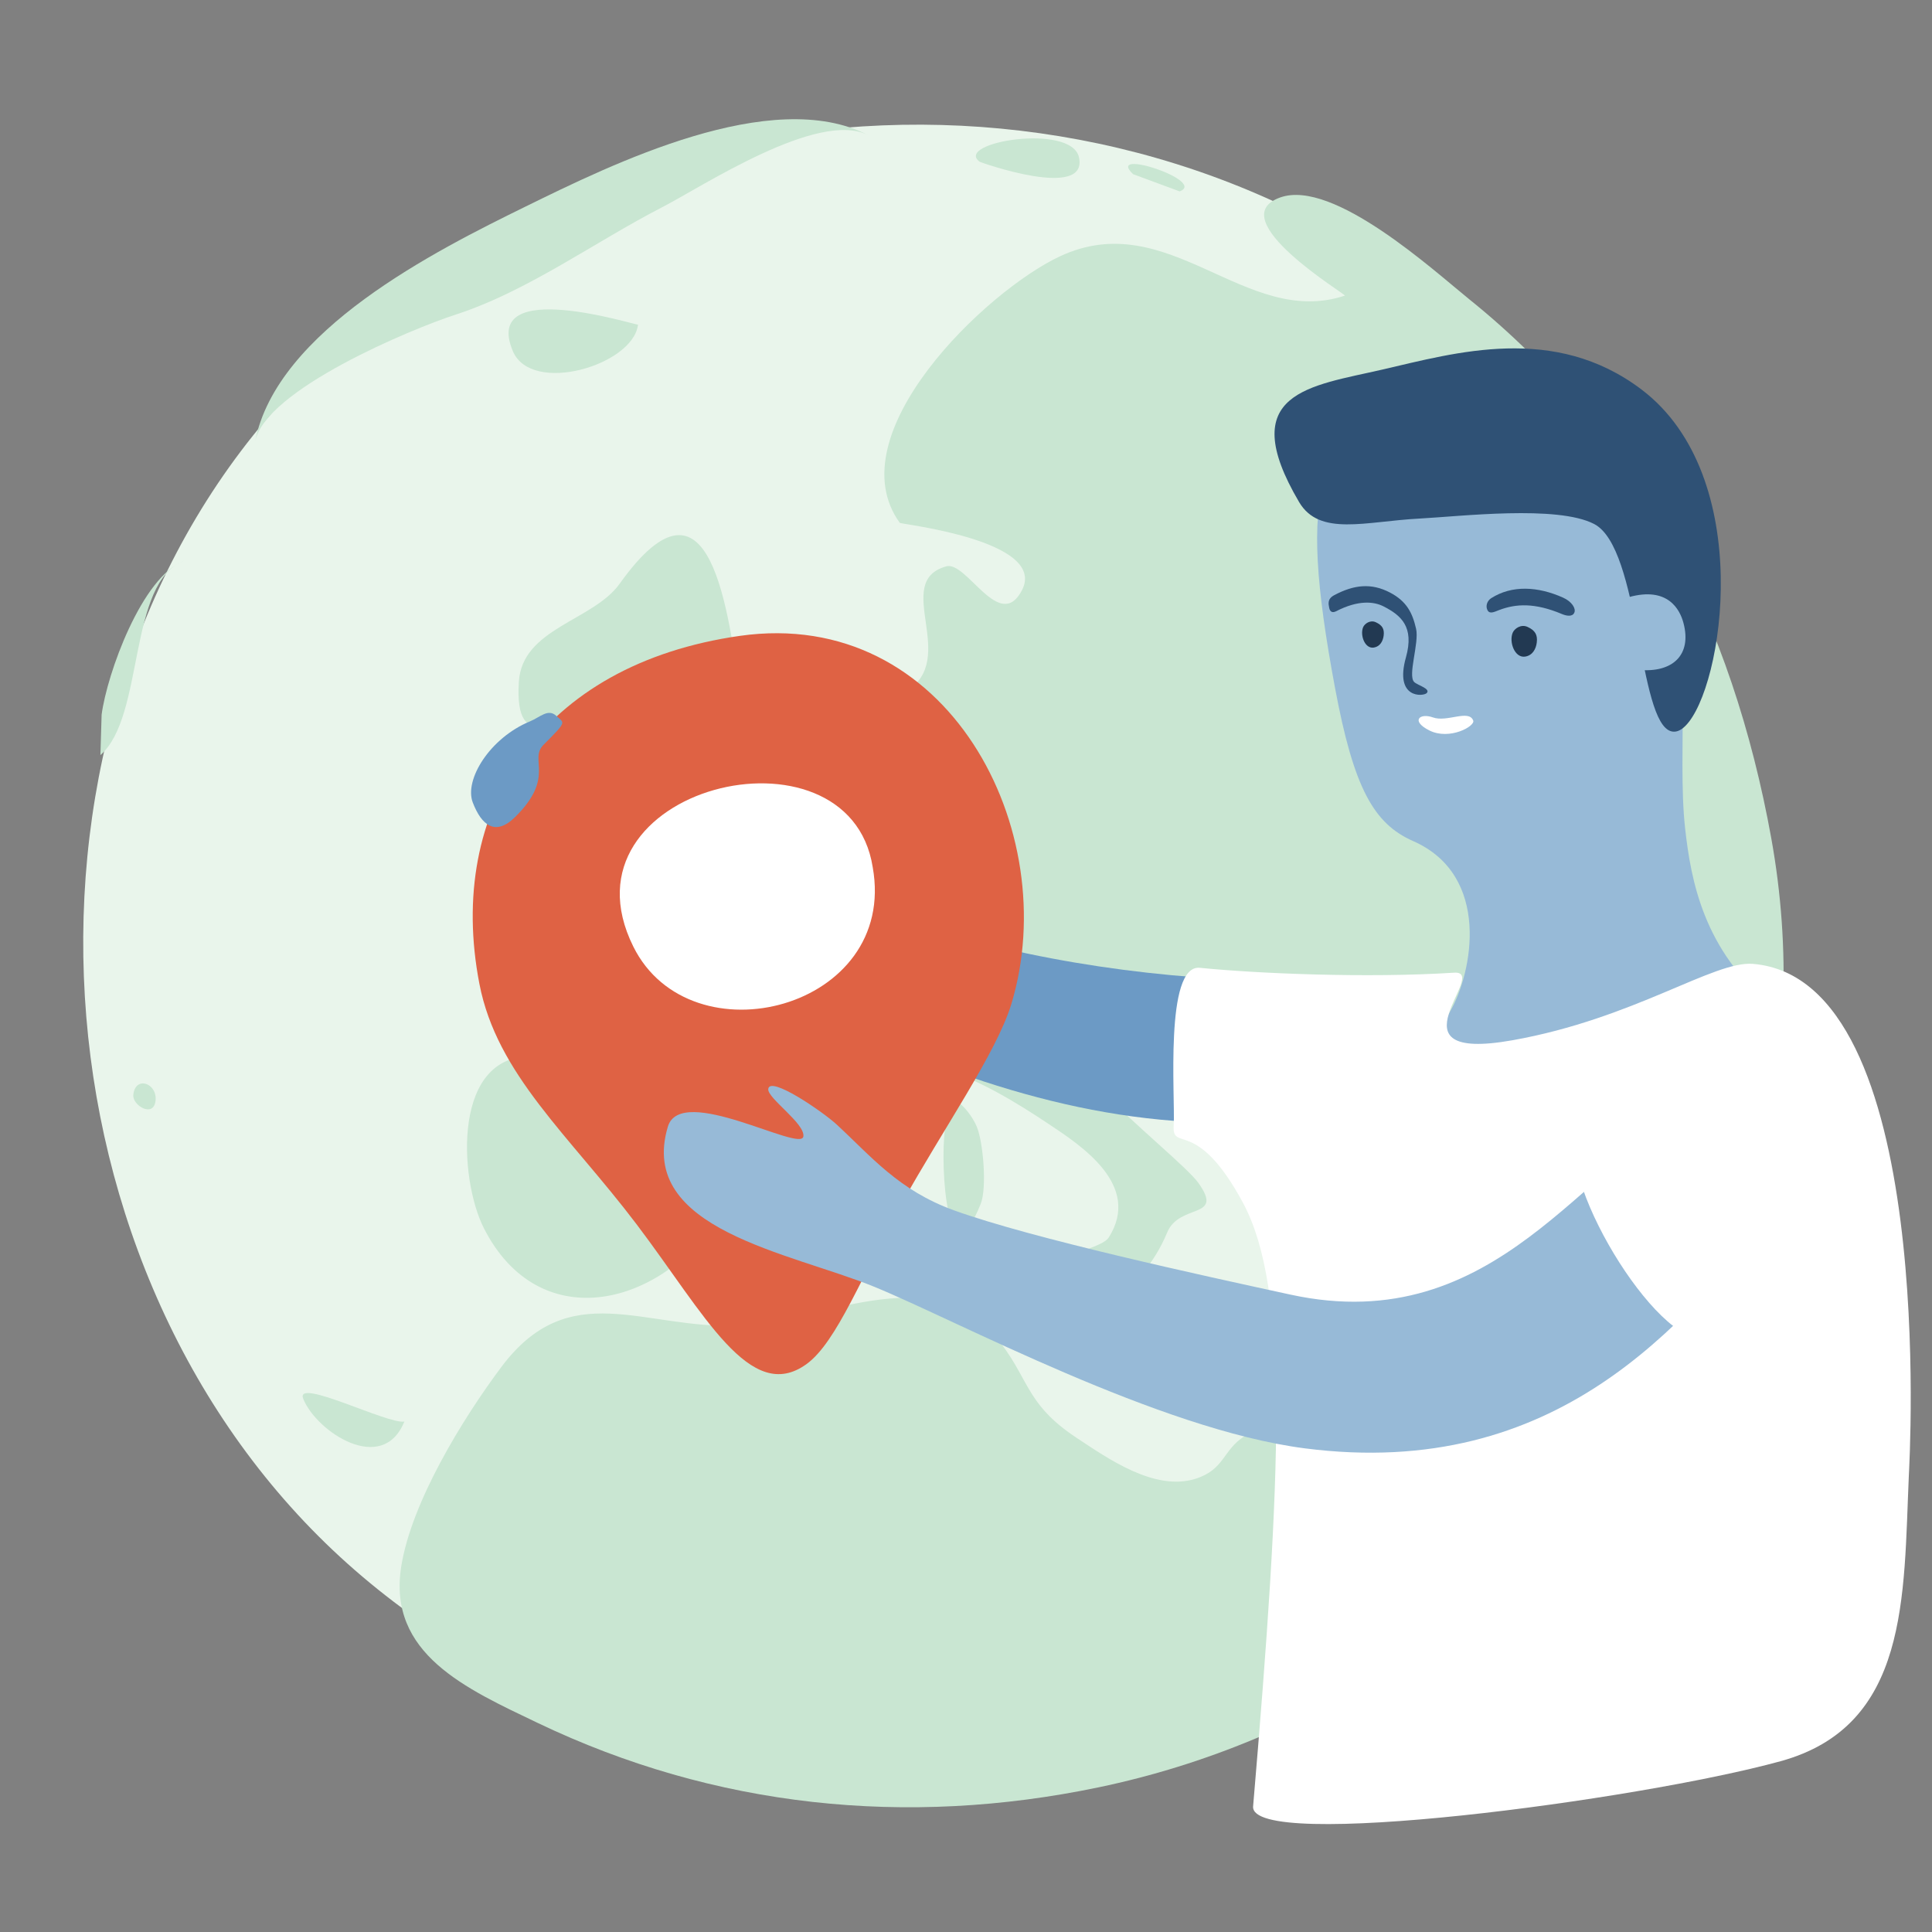
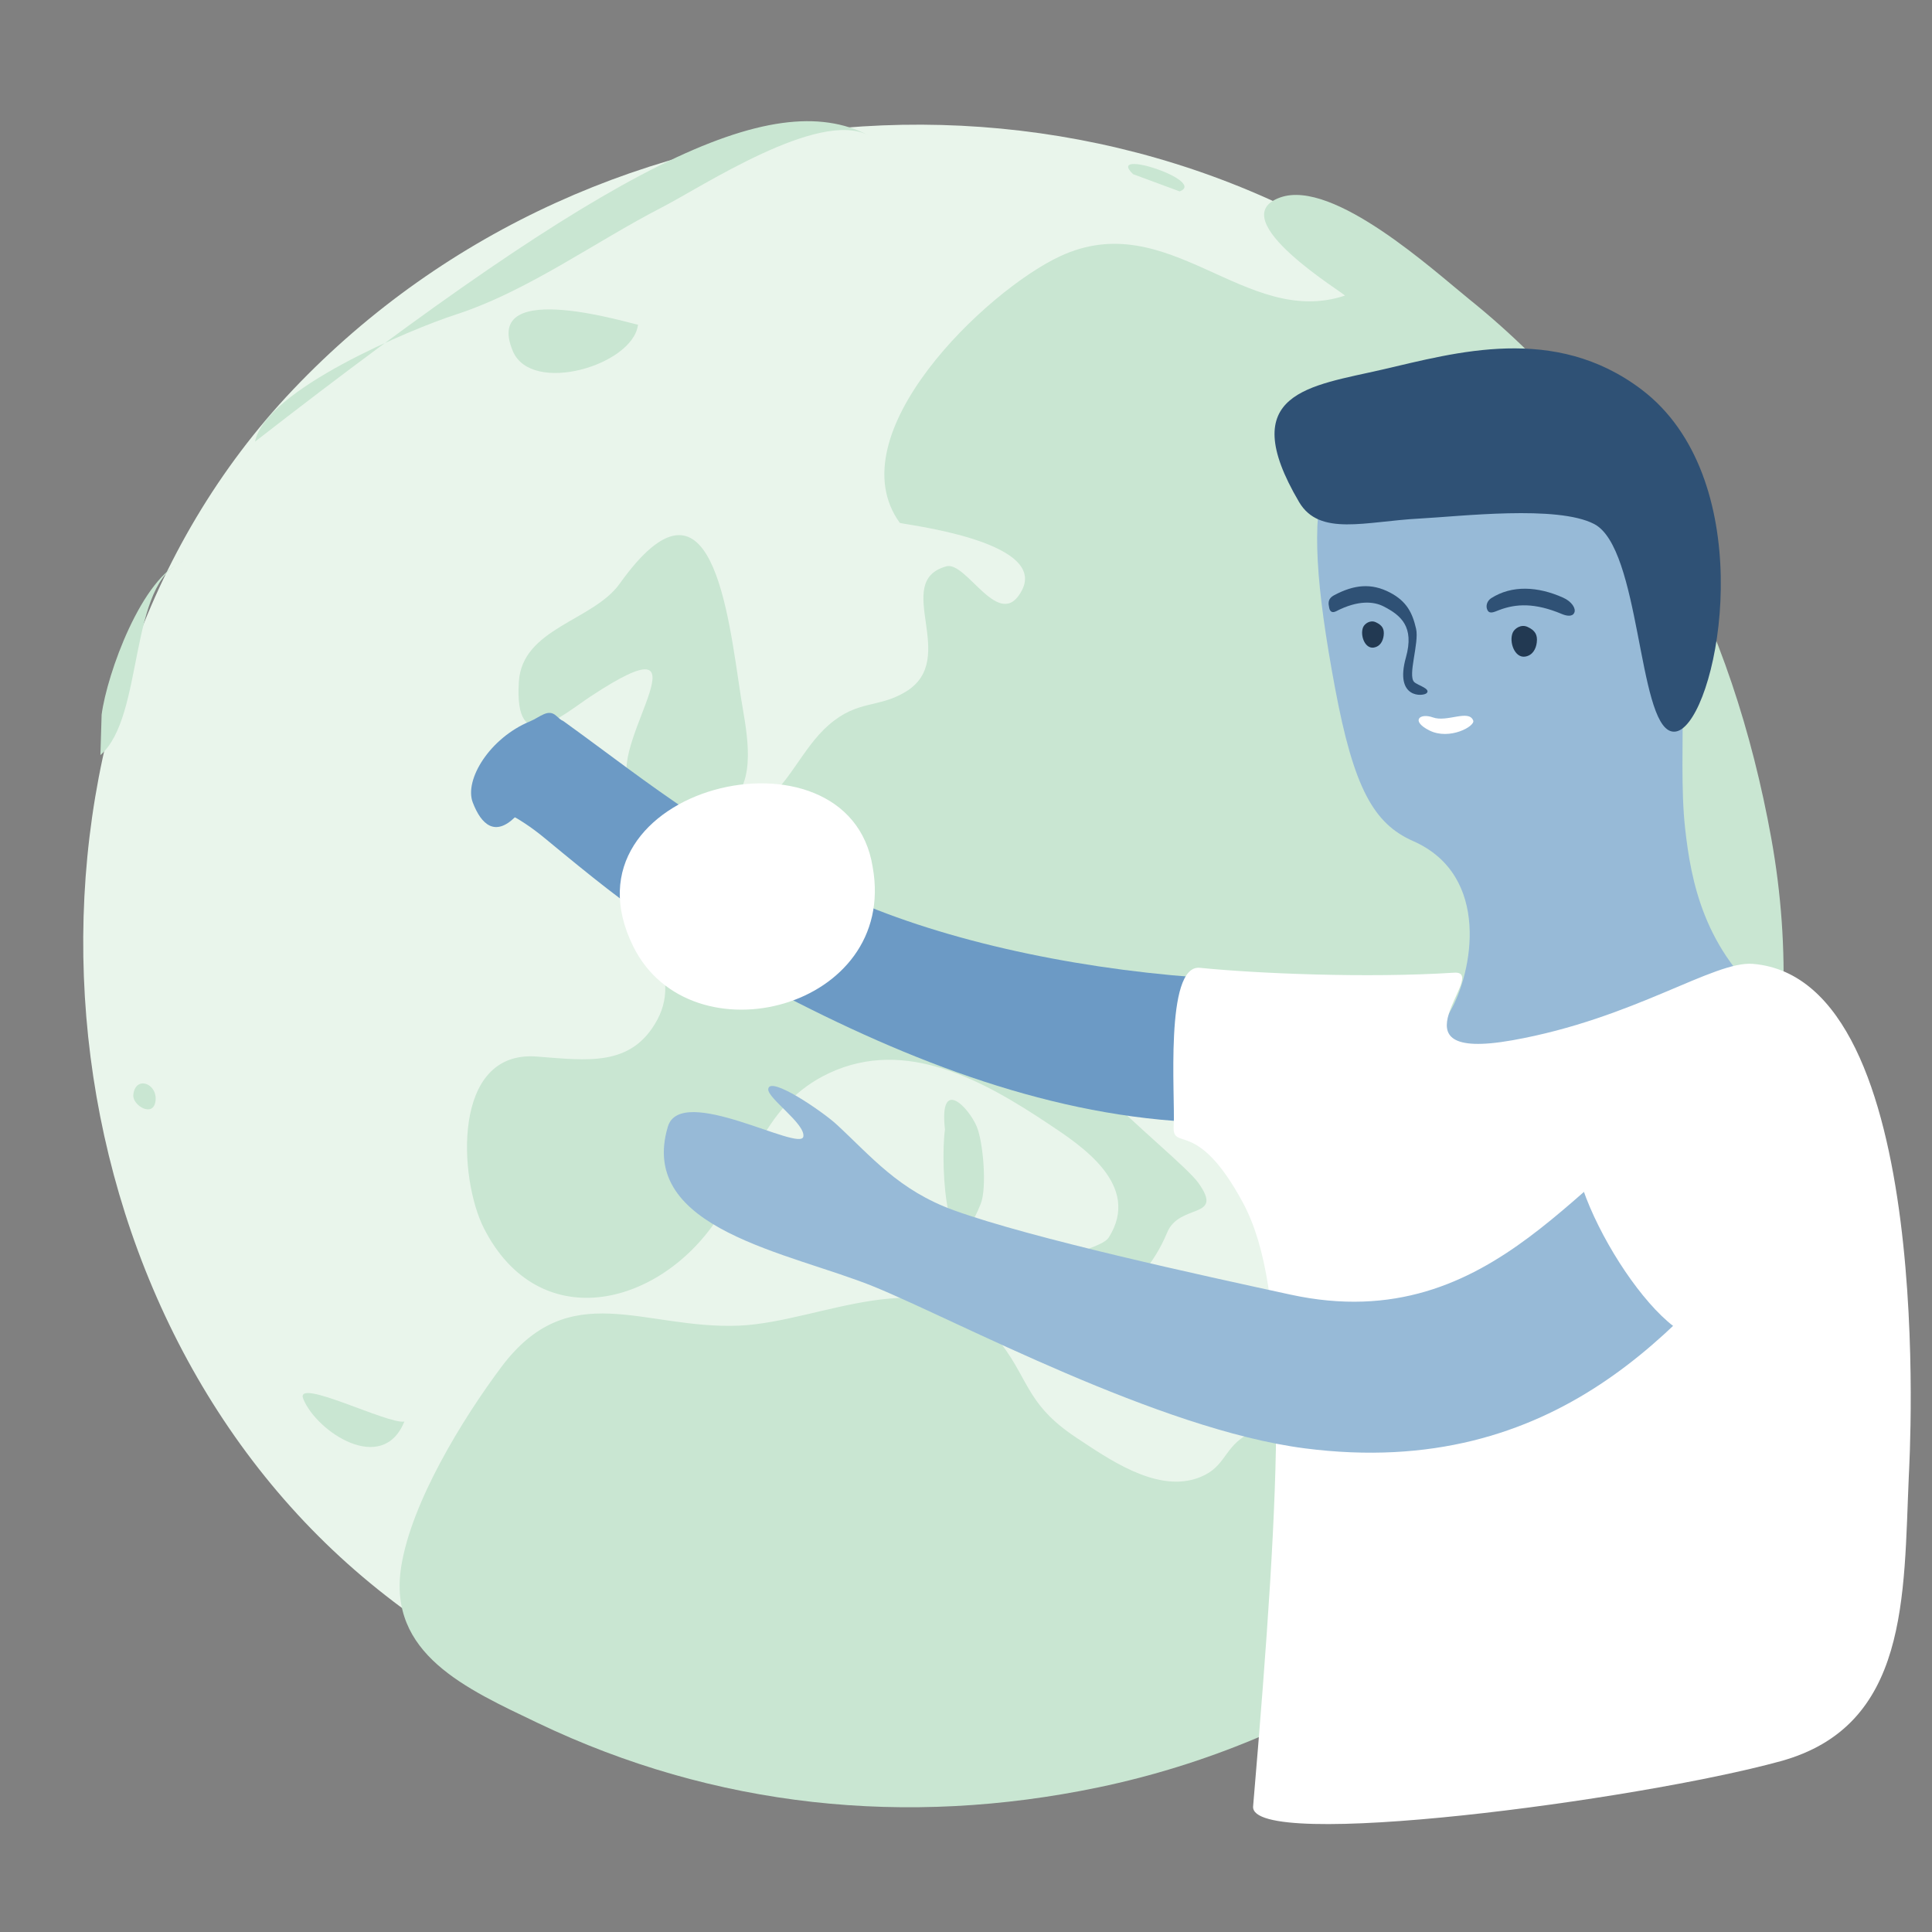
<svg xmlns="http://www.w3.org/2000/svg" viewBox="0 0 429 429" width="429" height="429" preserveAspectRatio="xMidYMid meet" style="width: 100%; height: 100%;">
  <rect x="0" y="0" width="429" height="429" fill="#808080" stroke="none" />
  <g clip-path="url(#animationMask_rEwwGuKAib)">
    <g transform="matrix(1,-0.008,0.008,1,-2.626,9.165)" opacity="1" style="display: block;">
      <g opacity="1" transform="matrix(1,0,0,1,207.148,206.038)">
        <path fill="rgb(233,245,235)" fill-opacity="1" d=" M-140.048,-128.184 C-206.898,-58.954 -202.144,63.434 -133.307,129.593 C-65.638,194.63 65.769,205.788 131.816,132.67 C206.21,50.311 205.376,-68.93 118.892,-142.063 C43.534,-205.788 -71.659,-199.008 -140.048,-128.184z" />
      </g>
      <g opacity="1" transform="matrix(1,0,0,1,248.659,215.548)">
        <path fill="rgb(201,230,210)" fill-opacity="1" d=" M-128.677,10.853 C-147.606,9.259 -146.206,37.848 -140.7,48.88 C-128.759,72.804 -102.348,66.747 -89.166,47.671 C-80.875,35.674 -78.337,21.771 -63.831,15.081 C-46.674,7.165 -29.448,17.023 -15.159,26.707 C-8.087,31.5 5.56,40.449 -2.013,52.099 C-4.263,55.56 -26.545,57.713 -16.759,66.104 C-8.807,72.923 5.16,64.889 10.997,51.054 C13.774,44.472 23.799,48.295 18.021,40.088 C13.19,33.225 -27.28,3.179 -8.679,-0.302 C3.584,-2.598 18.436,16.862 23.74,24.965 C29.572,33.874 30.769,52.32 38.853,58.204 C63.169,75.898 46.781,35.479 60.76,31.1 C56.297,32.499 66.006,55.531 71.645,57.29 C81.238,60.281 91.848,49.621 101.383,50.077 C113.224,50.643 112.504,52.948 107.814,64.103 C98.298,86.739 75.382,87.762 54.383,89.37 C43.694,90.188 36.758,90.867 27.868,96.369 C22.914,99.434 23.371,103.815 16.791,105.793 C7.683,108.531 -2.696,101.024 -9.519,96.438 C-21.112,88.647 -19.86,82.79 -27.345,73.798 C-41.873,56.347 -65.989,70.374 -84.277,70.961 C-105.534,71.644 -121.796,59.609 -137.112,79.774 C-145.801,91.213 -157.271,109.57 -159.655,123.834 C-162.895,143.225 -145.444,151.09 -129.625,158.818 C-90.484,177.937 -47.903,182.67 -5.188,174.108 C90.555,154.915 162.895,63.532 145.838,-35.419 C137.64,-82.977 117.245,-124.917 79.84,-155.546 C72.051,-161.925 49.788,-182.671 37.954,-178.579 C24.575,-173.953 52.605,-156.82 52.126,-156.665 C29.928,-149.5 13.246,-176.96 -11.004,-165.926 C-27.54,-158.402 -61.134,-126.712 -47.098,-106.998 C-46.883,-106.696 -14.211,-102.849 -20.108,-91.799 C-25.149,-82.355 -32.307,-98.498 -36.863,-97.261 C-49.104,-93.939 -33.93,-76.726 -46.083,-69.494 C-52.261,-65.817 -56.709,-67.854 -63.254,-62.235 C-69.292,-57.051 -72.163,-48.847 -78.984,-44.272 C-88.579,-37.836 -103.863,-40.398 -105.932,-27.067 C-107.239,-18.653 -95.598,-8.348 -101.859,2.955 C-107.64,13.393 -117.4,11.802 -128.677,10.853z" />
      </g>
      <g opacity="1" transform="matrix(1,0,0,1,142.479,133.976)">
        <path fill="rgb(201,230,210)" fill-opacity="1" d=" M-3.227,-12.419 C-9.198,-4.196 -24.943,-2.739 -25.788,9.183 C-27,26.298 -16.24,16.681 -9.844,12.538 C17.791,-5.367 -5.459,22.399 -1.583,31.329 C1.486,38.4 16.327,40.9 21.786,35.478 C26.999,30.298 24.379,19.123 23.49,12.999 C20.812,-5.439 17.454,-40.9 -3.227,-12.419z" />
      </g>
      <g opacity="1" transform="matrix(1,0,0,1,126.384,66.235)">
        <path fill="rgb(201,230,210)" fill-opacity="1" d=" M-10.436,3.498 C-6.361,13.362 16.286,6.82 17.4,-2.175 C17.357,-1.83 -17.4,-13.363 -10.436,3.498z" />
      </g>
      <g opacity="1" transform="matrix(1,0,0,1,126.907,50.258)">
-         <path fill="rgb(201,230,210)" fill-opacity="1" d=" M-23.507,11.229 C-33.514,14.389 -66.027,27.627 -68.363,39.113 C-63.343,14.434 -27.929,-2.968 -7.877,-12.607 C11.196,-21.775 47.002,-39.113 68.363,-27.83 C57.349,-33.647 31.439,-16.744 22.396,-12.184 C7.51,-4.678 -7.554,6.191 -23.507,11.229z" />
+         <path fill="rgb(201,230,210)" fill-opacity="1" d=" M-23.507,11.229 C-33.514,14.389 -66.027,27.627 -68.363,39.113 C11.196,-21.775 47.002,-39.113 68.363,-27.83 C57.349,-33.647 31.439,-16.744 22.396,-12.184 C7.51,-4.678 -7.554,6.191 -23.507,11.229z" />
      </g>
      <g opacity="1" transform="matrix(1,0,0,1,229.124,28.68)">
-         <path fill="rgb(201,230,210)" fill-opacity="1" d=" M-9.206,-0.175 C-8.988,-0.009 14.923,8.643 12.865,-0.988 C11.231,-8.643 -14.923,-4.525 -9.206,-0.175z" />
-       </g>
+         </g>
      <g opacity="1" transform="matrix(1,0,0,1,259.117,30.484)">
        <path fill="rgb(201,230,210)" fill-opacity="1" d=" M-5.139,1.058 C-1.703,2.36 1.732,3.662 5.169,4.964 C11.36,2.715 -11.359,-4.965 -5.139,1.058z" />
      </g>
      <g opacity="1" transform="matrix(1,0,0,1,32.921,234.647)">
        <path fill="rgb(201,230,210)" fill-opacity="1" d=" M-2.569,-0.434 C-2.809,1.891 1.912,4.774 2.361,0.868 C2.809,-3.038 -2.121,-4.774 -2.569,-0.434z" />
      </g>
      <g opacity="1" transform="matrix(1,0,0,1,77.773,308.111)">
        <path fill="rgb(201,230,210)" fill-opacity="1" d=" M-10.225,-6.112 C-7.301,1.249 7.248,11.043 12.183,-0.905 C8.61,-0.236 -12.183,-11.044 -10.225,-6.112z" />
      </g>
      <g opacity="1" transform="matrix(1,0,0,1,214.515,254.824)">
        <path fill="rgb(201,230,210)" fill-opacity="1" d=" M-4.008,-11.496 C-5.217,-3.298 -3.725,23.372 3.793,5.089 C5.237,1.577 4.482,-8.582 3.06,-12.074 C1.309,-16.376 -5.237,-23.372 -4.008,-11.496z" />
      </g>
      <g opacity="1" transform="matrix(1,0,0,1,172.022,261.962)">
        <path fill="rgb(201,230,210)" fill-opacity="1" d=" M2.634,-2.577 C3.092,-2.538 -9.539,0.678 -5.9,2.125 C-0.824,4.144 6.432,-1.828 9.539,-2.754 C7.562,-4.143 4.936,-2.636 2.634,-2.577z" />
      </g>
      <g opacity="1" transform="matrix(1,0,0,1,33.13,137.189)">
        <path fill="rgb(201,230,210)" fill-opacity="1" d=" M-9.137,12.536 C-9.25,15.525 -9.363,18.515 -9.476,21.504 C0.486,12.979 -3.204,-16.886 9.475,-21.504 C0.038,-18.067 -7.88,3.506 -9.137,12.536z" />
      </g>
    </g>
    <g transform="matrix(0.982,-0.191,0.191,0.982,74.349,145.96)" opacity="1" style="display: block;">
      <g opacity="1" transform="matrix(1,0,0,1,90.095,68.24)">
        <path fill="rgb(108,154,197)" fill-opacity="1" d=" M-60.425,-36.297 C-55.123,-42.608 -46.488,-48.445 -42.815,-44.462 C-26.244,-26.791 -14.239,-11.508 13.445,7.221 C33.544,20.819 61.393,32.275 89.101,39.314 C85.759,44.974 81.346,60.991 78.97,69.799 C47.191,62.441 18.347,44.552 -8.943,22.611 C-30.082,5.617 -33.886,2.159 -51.973,-19.882 C-62.591,-32.821 -67.538,-27.831 -60.425,-36.297z" />
      </g>
    </g>
    <g transform="matrix(0.999,-0.035,0.035,0.999,97.049,138.026)" opacity="1" style="display: block;">
      <g opacity="1" transform="matrix(1,0,0,1,68.961,88.474)">
-         <path fill="rgb(223,98,68)" fill-opacity="1" d=" M-1.874,-82.95 C-46.259,-78.206 -68.519,-46.704 -62.376,-7.709 C-59.183,12.564 -43.659,26.54 -29.32,46.922 C-14.981,67.303 -5.533,87.915 7.331,79.199 C14.191,74.551 20.369,59.829 29.712,44.261 C39.241,28.384 51.904,11.601 55.57,0.85 C68.518,-37.114 44.587,-87.915 -1.874,-82.95z" />
-       </g>
+         </g>
      <g opacity="1" transform="matrix(1,0,0,1,62.012,61.907)">
        <path fill="rgb(255,255,255)" fill-opacity="1" d=" M32.791,-4.005 C37.347,27.692 -9.141,37.88 -20.976,11.756 C-37.347,-24.381 28.665,-37.88 32.791,-4.005z" />
      </g>
      <g opacity="1" transform="matrix(1,0,0,1,16.505,34.145)">
        <path fill="rgb(108,154,197)" fill-opacity="1" d=" M3.368,-11.281 C-5.728,-7.898 -11.739,1.192 -9.984,6.292 C-8.229,11.392 -5.26,14.037 -0.714,9.867 C8.653,1.275 2.731,-2.763 6.173,-5.967 C11.739,-11.15 10.97,-10.571 9.215,-12.305 C7.461,-14.038 5.626,-12.12 3.368,-11.281z" />
      </g>
    </g>
    <g transform="matrix(0.998,-0.064,0.064,0.998,273.009,76.231)" opacity="1" style="display: block;">
      <g opacity="1" transform="matrix(1,0,0,1,71.113,97.333)">
        <path fill="rgb(151,186,215)" fill-opacity="1" d=" M-37.497,15.572 C-45.963,11.175 -49.903,3.053 -52.638,-19.569 C-58.119,-64.905 -53.066,-76.708 -29.697,-81.922 C5.357,-89.743 17.697,-69.645 22.637,-47.503 C27.577,-25.36 22.158,-0.291 22.951,16.579 C23.495,28.162 25.264,44.018 39.815,57.329 C58.161,74.111 9.676,89.744 -10.925,82.846 C-31.528,75.948 -37.435,62.337 -31.793,53.962 C-26.152,45.588 -20.653,24.324 -37.497,15.572z" />
      </g>
      <g opacity="1" transform="matrix(1,0,0,1,59.026,47.703)">
        <path fill="rgb(47,81,117)" fill-opacity="1" d=" M-45.863,-11.544 C-41.831,-3.57 -31.464,-6.308 -19.446,-6.17 C-10.391,-6.065 11.31,-7.254 19.209,-2.481 C29.133,3.516 26.043,42.206 33.379,44.564 C34.381,44.887 35.465,44.52 36.569,43.541 C45.514,35.715 55.803,-10.712 31.625,-31.601 C13.276,-47.453 -9.011,-42.425 -25.521,-39.712 C-41.723,-37.05 -58.666,-36.856 -45.863,-11.544z" />
      </g>
      <g opacity="1" transform="matrix(1,0.001,-0.001,1,-0.002,-0.099)">
        <g opacity="1" transform="matrix(1,0,0,1,-0.082,-0.016)">
          <g opacity="1" transform="matrix(1,0,0,1,61.062,70.144)">
            <path fill="rgb(34,57,82)" fill-opacity="1" d=" M2.926,0.585 C3.253,-1.131 2.728,-2.137 1.103,-3.014 C-0.321,-3.783 -1.839,-2.81 -2.272,-1.928 C-3.253,0.064 -2.184,3.783 0.197,3.529 C1.813,3.356 2.653,2.016 2.926,0.585z" />
          </g>
          <g opacity="1" transform="matrix(1,0,0,1,27.662,66.544)">
            <path fill="rgb(34,57,82)" fill-opacity="1" d=" M2.496,0.499 C2.775,-0.965 2.329,-1.822 0.942,-2.571 C-0.274,-3.228 -1.568,-2.396 -1.939,-1.644 C-2.775,0.056 -1.864,3.229 0.169,3.012 C1.547,2.865 2.263,1.721 2.496,0.499z" />
          </g>
        </g>
        <g opacity="1" transform="matrix(1,0,0,1,41.948,87.809)">
          <path fill="rgb(255,255,255)" fill-opacity="1" d=" M-3.065,0.878 C-7.145,-1.502 -4.964,-3.208 -2.09,-1.959 C0.947,-0.638 5.978,-3.304 6.785,-0.703 C7.182,0.578 1.249,3.394 -3.065,0.878z" />
        </g>
        <g opacity="1" transform="matrix(1,0,0,1,63.056,61.592)">
          <path fill="rgb(47,81,117)" fill-opacity="1" d=" M7.311,-0.467 C1.85,-3.335 -3.849,-3.991 -8.629,-1.351 C-9.602,-0.814 -10.037,0.368 -9.601,1.289 C-9.165,2.213 -8.104,1.722 -7.039,1.392 C-3.199,0.203 0.978,0.246 6.843,3.158 C7.758,3.613 9.111,3.991 9.602,2.997 C10.037,2.12 9.2,0.525 7.311,-0.467z" />
        </g>
        <g opacity="1" transform="matrix(1,0,0,1,28.958,68.223)">
          <path fill="rgb(47,81,117)" fill-opacity="1" d=" M3.109,-10.655 C-0.87,-13.055 -4.703,-12.913 -9.267,-10.847 C-10.846,-10.132 -10.691,-9.056 -10.557,-8.084 C-10.427,-7.14 -9.851,-6.92 -9.09,-7.253 C-3.966,-9.498 -0.535,-8.888 1.531,-7.654 C5.196,-5.464 8.098,-2.774 5.746,3.952 C2.562,13.055 9.104,12.855 9.859,12.144 C10.846,11.215 7.89,10.27 7.222,9.505 C5.857,7.943 8.917,0.936 8.399,-2.244 C7.829,-5.748 6.755,-8.455 3.109,-10.655z" />
        </g>
        <g opacity="1" transform="matrix(1,0,0,1,89.331,69.724)">
-           <path fill="rgb(151,186,215)" fill-opacity="1" d=" M-4.414,-7.785 C4.44,-9.674 6.755,-4.3 7.354,-1.322 C8.821,5.977 4.174,9.674 -3.307,8.447 C-7.987,7.679 -8.821,-6.845 -4.414,-7.785z" />
-         </g>
+           </g>
      </g>
    </g>
    <g transform="matrix(0.998,-0.064,0.064,0.998,251.927,209.574)" opacity="1" style="display: block;">
      <g opacity="1" transform="matrix(1,0,0,1,88.882,101.527)">
        <path fill="rgb(255,255,255)" fill-opacity="1" d=" M-82.788,-60.75 C-82.018,-66.744 -82.6,-96.582 -74.746,-95.281 C-62.263,-93.211 -37.826,-90.589 -18.493,-90.589 C-10.339,-90.589 -35.368,-71.556 -6.54,-74.785 C20.749,-77.843 39.222,-89.583 47.874,-88.294 C88.633,-82.222 75.433,24.513 75.133,27.277 C72.222,54.103 71.633,82.777 42.633,88.777 C10.559,95.414 -76.368,101.277 -74.868,91.277 C-63.788,17.416 -59.443,-22.758 -68.532,-42.59 C-77.664,-62.519 -83.569,-54.648 -82.788,-60.75z" />
      </g>
    </g>
    <g transform="matrix(0.967,-0.257,0.257,0.967,129.289,250.631)" opacity="1" style="display: block;">
      <g opacity="1" transform="matrix(1,0,0,1,134.462,63.279)">
        <path fill="rgb(151,186,215)" fill-opacity="1" d=" M-59.316,-24.536 C-70.14,-32.017 -74.093,-40.938 -79.678,-49.712 C-81.931,-53.252 -91.24,-64.083 -92.312,-61.18 C-93.018,-59.267 -86.337,-51.679 -87.479,-49.013 C-88.923,-45.64 -110.698,-67.436 -115.979,-58.847 C-128.479,-38.514 -96.858,-24.863 -80.819,-12.717 C-65.132,-0.837 -27.912,34.11 2.256,46.448 C54.912,67.986 90.725,40.792 115.231,23.774 C122.292,18.872 128.868,-6.326 104.143,-3.199 C78.996,-0.026 49.87,34.147 8.011,12.689 C-9.946,3.484 -44.078,-14.003 -59.316,-24.536z" />
      </g>
      <g opacity="1" transform="matrix(1,0,0,1,239.072,74.303)">
        <path fill="rgb(255,255,255)" fill-opacity="1" d=" M-24.448,-18.641 C-34.173,-12.462 -22.15,31.222 -11.098,34.48 C-0.047,37.738 22.99,21.197 29.146,0.391 C34.173,-16.598 16.496,-37.738 -5.347,-27.981 C-15.896,-23.268 -18.981,-22.114 -24.448,-18.641z" />
      </g>
    </g>
  </g>
  <defs>
    <clipPath id="animationMask_rEwwGuKAib">
      <rect width="429" height="429" x="0" y="0" />
    </clipPath>
  </defs>
</svg>